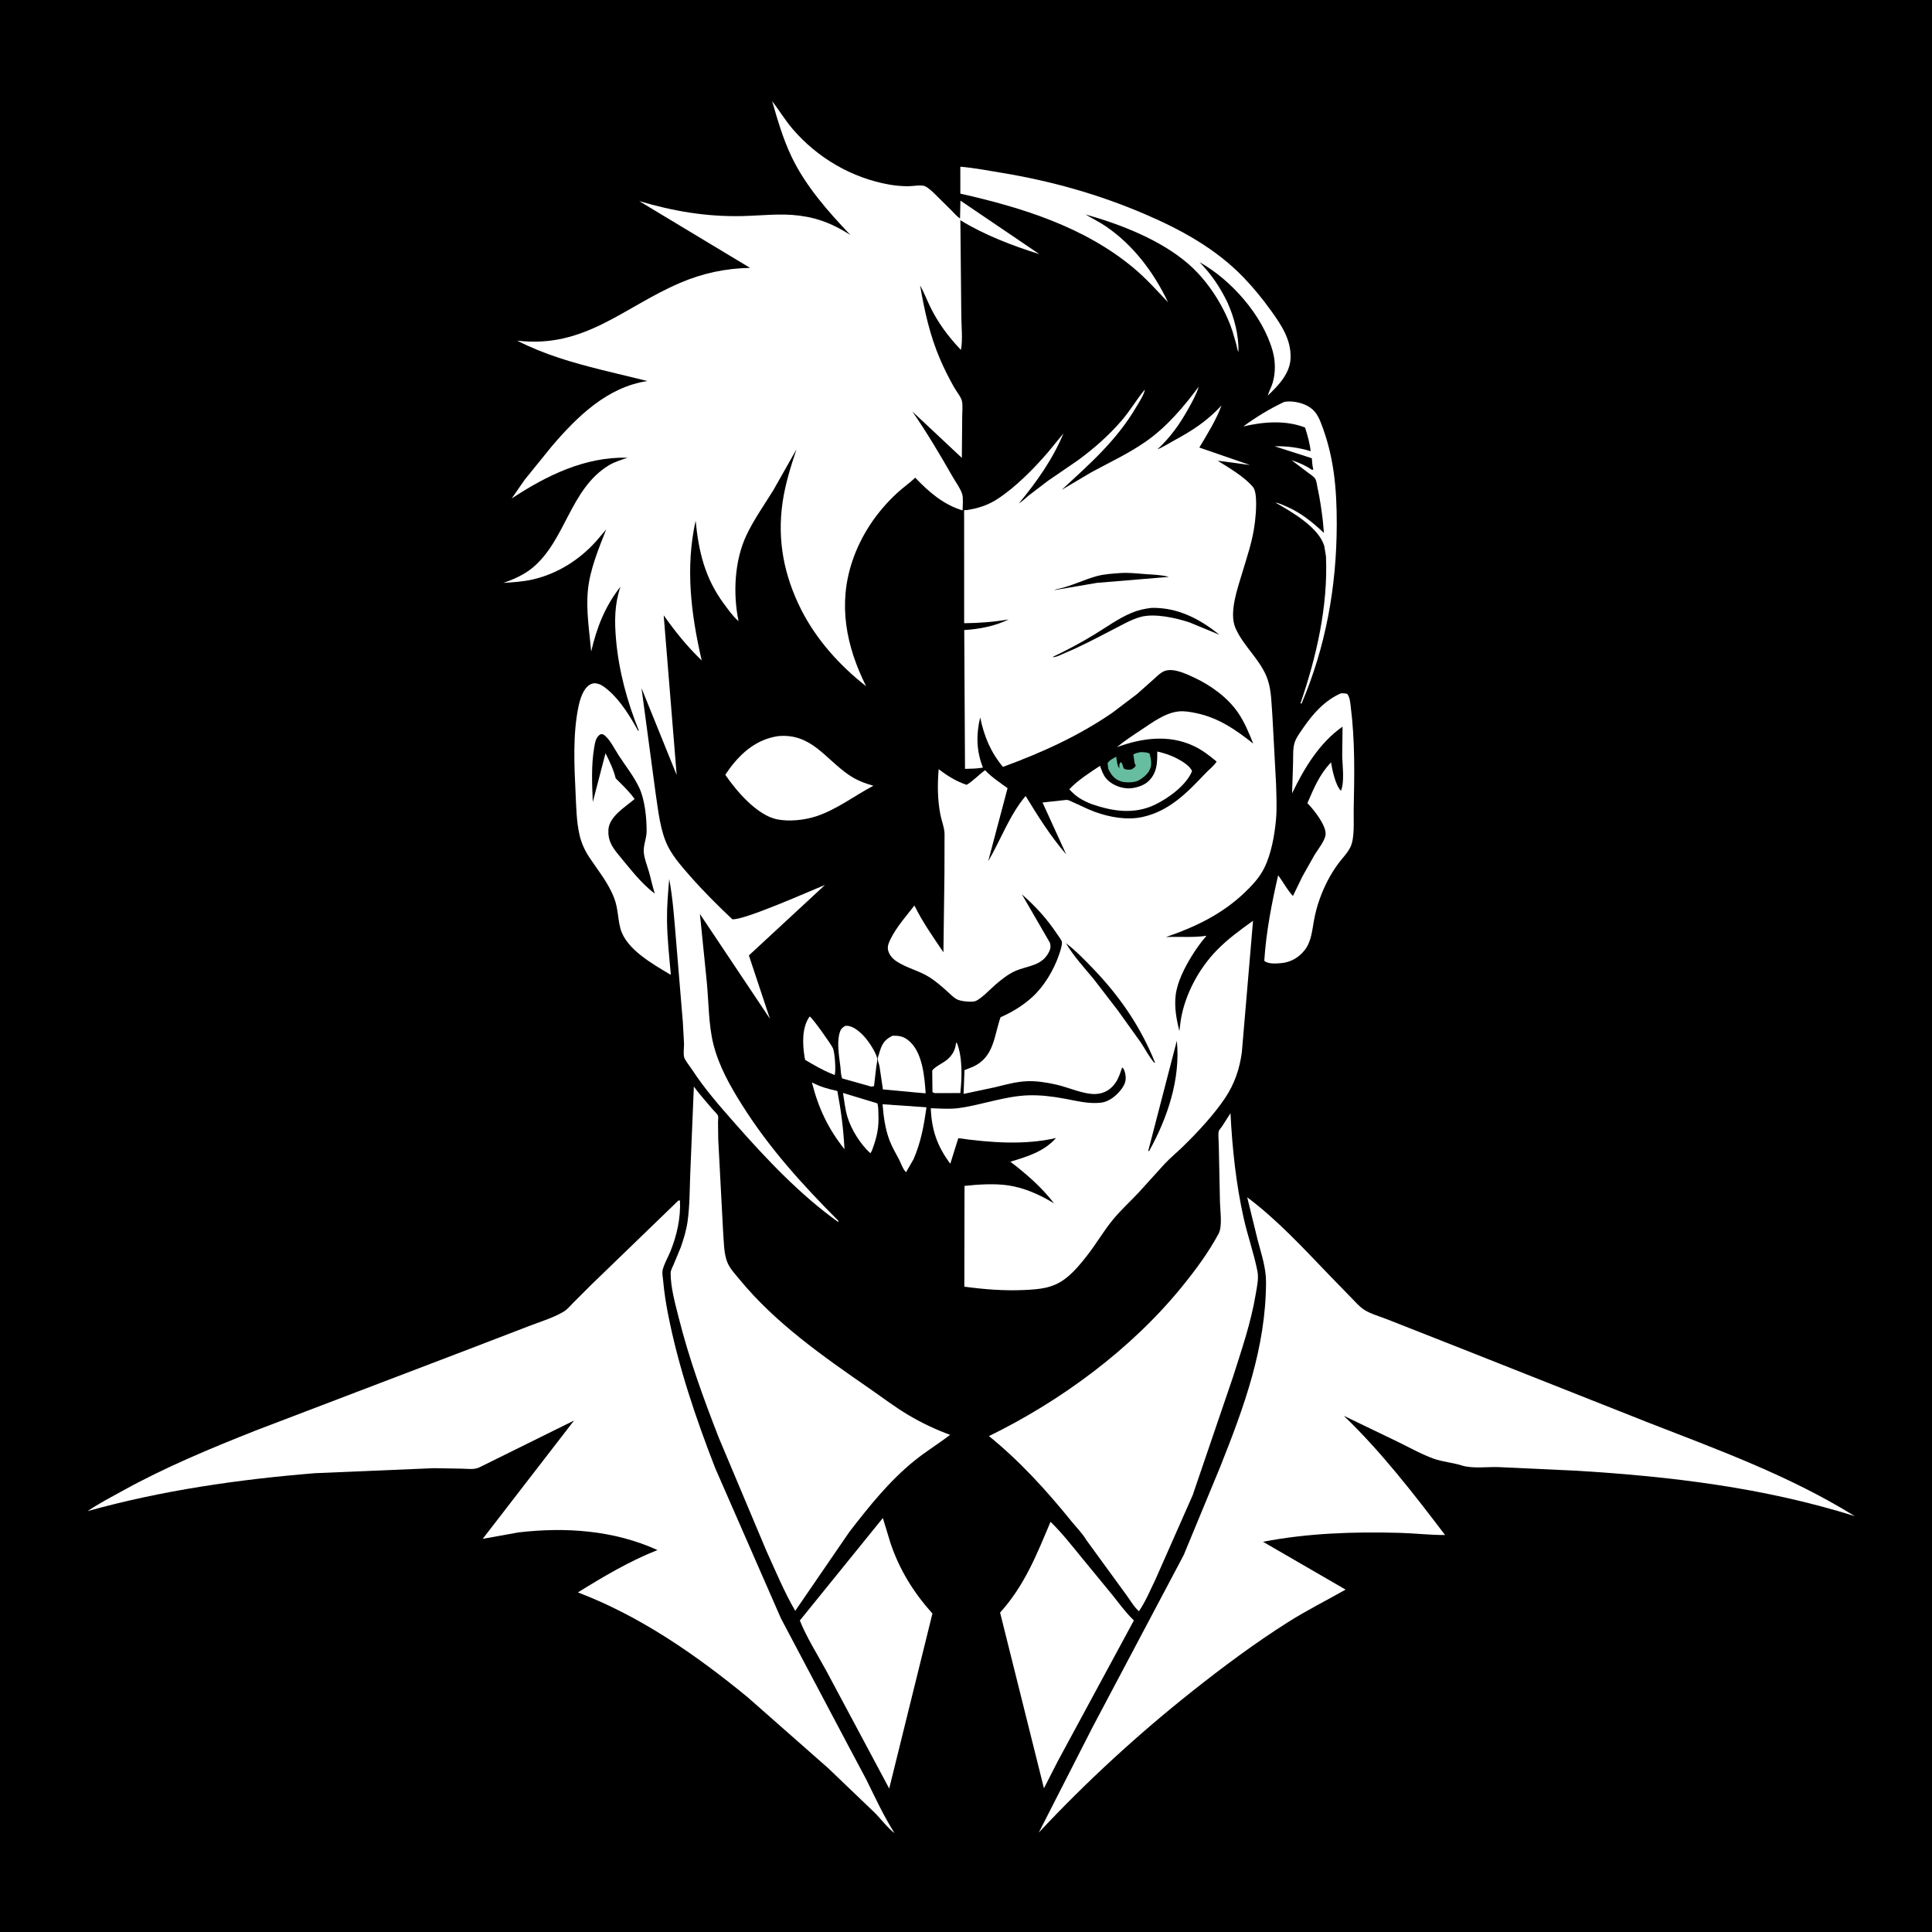
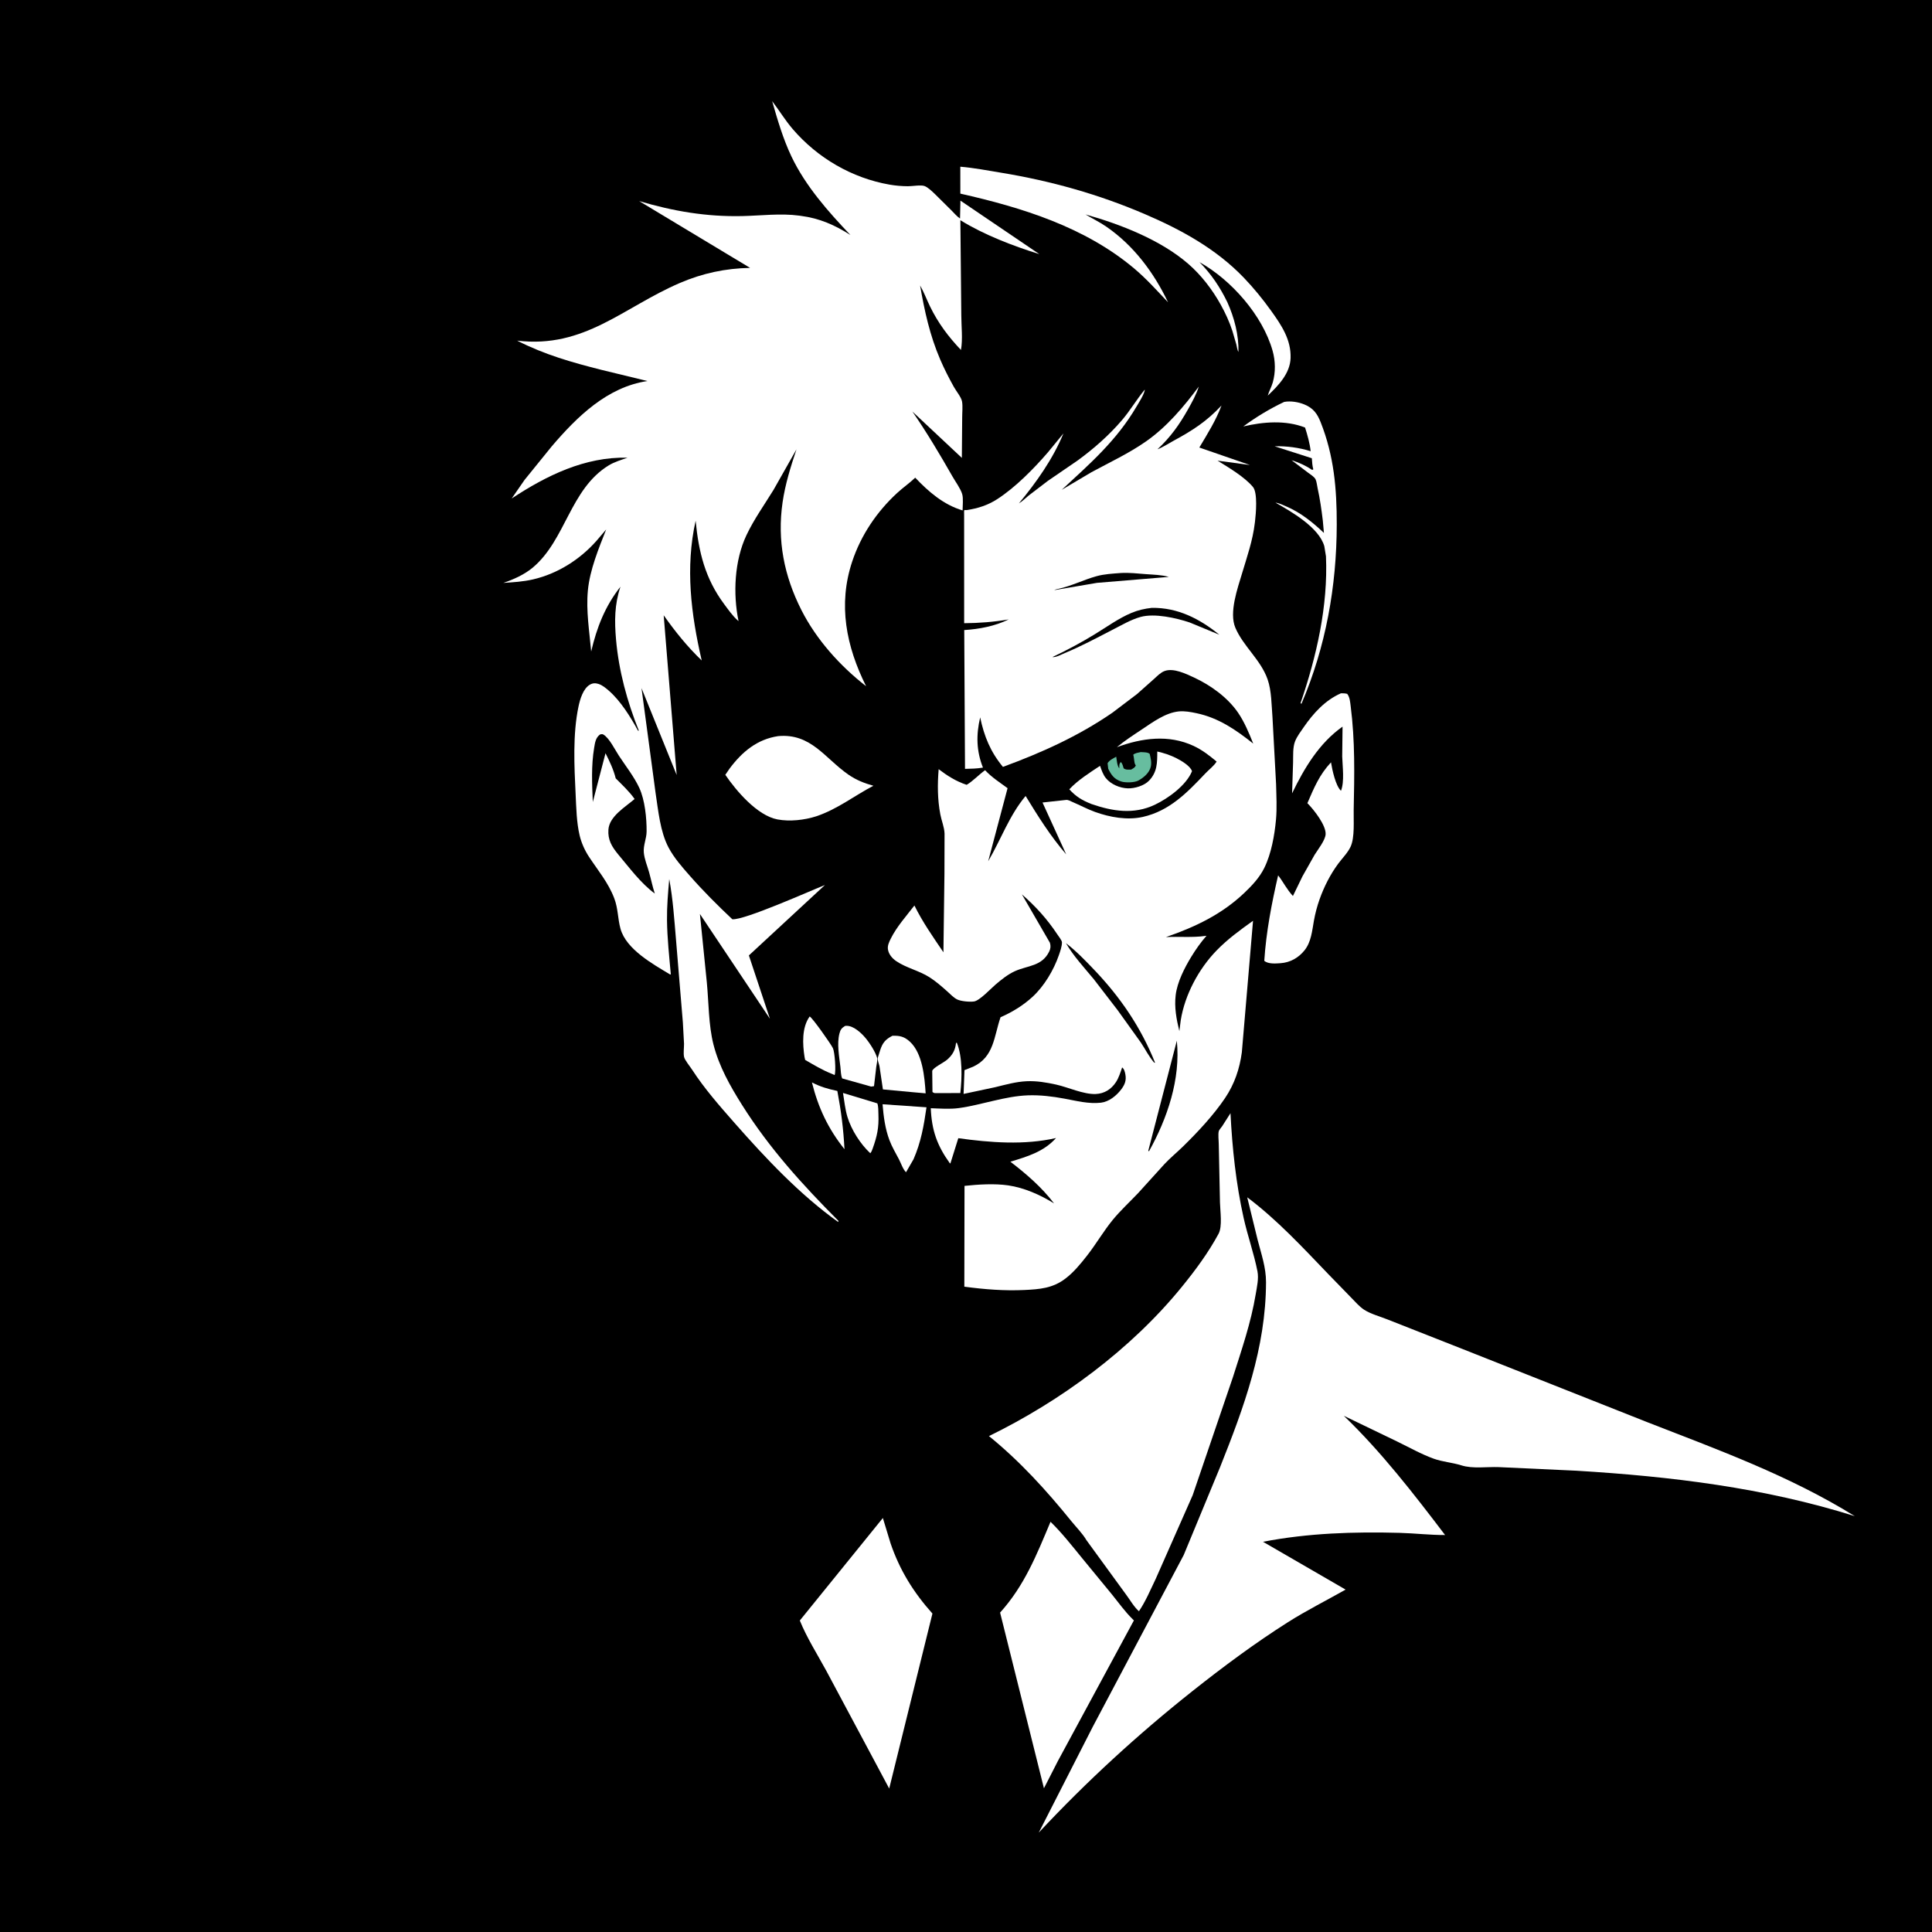
<svg xmlns="http://www.w3.org/2000/svg" version="1.1" style="display: block;" viewBox="0 0 2048 2048" width="1024" height="1024">
  <path transform="translate(0,0)" fill="rgb(0,0,0)" d="M -0 -0 L 2048 0 L 2048 2048 L -0 2048 L -0 -0 z" />
  <path transform="translate(0,0)" fill="rgb(103,189,159)" d="M 1209.17 797.251 C 1212.02 797.46 1216.58 797.202 1218.72 799.122 C 1219.74 803.494 1220.88 808.008 1219.94 812.5 C 1218.56 819.14 1212.35 824.346 1206.67 827.425 C 1202.56 829.653 1192.95 829.877 1188.49 828.395 C 1181.06 825.931 1178.08 821.606 1174.78 814.957 L 1174.08 809 C 1176.26 805.627 1179.83 804.071 1183.24 802.149 C 1183.89 805.819 1184.13 811.605 1186.49 814.5 C 1186.56 811.55 1186.1 810.134 1188 807.803 C 1189.89 809.069 1190.39 812.342 1191.15 814.5 C 1193.79 816.275 1195.86 815.783 1199 815.824 C 1201.26 814.419 1202.82 813.955 1204.02 811.5 C 1203.63 810.816 1202.95 809.761 1202.79 809 C 1202.16 806.04 1202.16 803.135 1201.29 800 C 1203.39 798.185 1206.53 797.871 1209.17 797.251 z" />
  <path transform="translate(0,0)" fill="rgb(255,255,255)" d="M 860.683 1147.42 C 869.674 1152.05 877.759 1154.39 887.616 1156.46 C 891.564 1177.28 894.12 1197.05 895.186 1218.21 C 877.814 1196.49 867.368 1174.2 860.683 1147.42 z" />
  <path transform="translate(0,0)" fill="rgb(255,255,255)" d="M 1013.41 1105.5 L 1014.33 1105.43 C 1020.47 1120.83 1019.74 1142.55 1017.99 1158.68 L 992.75 1158.74 C 990.464 1158.69 990.431 1158.98 988.454 1157.57 L 988.203 1135.2 C 988.941 1131.94 1000.42 1126.36 1003.76 1123.51 C 1009.62 1118.52 1012.7 1113.17 1013.41 1105.5 z" />
  <path transform="translate(0,0)" fill="rgb(255,255,255)" d="M 858.293 1077.5 C 861.175 1078.85 880.832 1106.72 882.922 1111.09 C 884.895 1115.22 886.392 1135.64 884.726 1139.6 L 881.5 1138.18 C 871.99 1134.49 862.299 1128.65 853.492 1123.54 L 852.885 1120.59 C 850.677 1106.88 849.846 1089.12 858.293 1077.5 z" />
  <path transform="translate(0,0)" fill="rgb(255,255,255)" d="M 893.616 1158.58 L 930.029 1169.62 C 931.237 1173.23 931.016 1177.54 931.169 1181.35 C 931.732 1195.34 929.768 1204.43 925.059 1217.55 C 924.399 1219.48 923.823 1220.88 922.574 1222.5 C 912.031 1212.7 902.521 1197.78 898.314 1183.98 C 895.876 1175.98 895.001 1166.86 893.616 1158.58 z" />
  <path transform="translate(0,0)" fill="rgb(255,255,255)" d="M 895.867 1087.5 L 897.516 1087.41 C 904.848 1087.41 912.755 1094.78 917.192 1099.98 C 921.623 1105.17 928.075 1115.02 929.847 1121.61 C 930.354 1123.49 929.149 1128.86 928.876 1130.91 L 926.5 1151.37 L 923.5 1151.83 L 892.765 1143.19 C 891.259 1139.79 891.312 1134.85 890.877 1131.06 C 889.608 1120.02 887.018 1106.54 889.816 1095.66 C 890.902 1091.43 892.164 1089.77 895.867 1087.5 z" />
  <path transform="translate(0,0)" fill="rgb(255,255,255)" d="M 935.549 1170.56 L 982.122 1173.78 C 979.324 1193.25 976.277 1210.8 968.343 1228.91 L 960.423 1242.62 C 957.134 1239.45 955.098 1233.09 952.974 1229 C 949.472 1222.26 945.545 1215.8 942.862 1208.66 C 938.255 1196.41 936.613 1183.52 935.549 1170.56 z" />
  <path transform="translate(0,0)" fill="rgb(255,255,255)" d="M 946.023 1097.96 C 953.74 1097.7 958.634 1098.8 964.5 1104.2 C 977.984 1116.6 980.109 1141.78 981.228 1158.98 L 968.76 1157.88 L 935.932 1154.82 L 932.303 1130.35 C 931.812 1127.66 929.951 1123.85 930.504 1121.27 L 933.026 1113.19 C 935.615 1105.32 938.618 1101.75 946.023 1097.96 z" />
  <path transform="translate(0,0)" fill="rgb(255,255,255)" d="M 1226.75 796.631 C 1233.7 798.201 1240.66 800.468 1247.02 803.7 C 1252.23 806.347 1261.74 811.905 1263.58 817.5 C 1257.52 832.463 1238.31 846.362 1224.13 853.086 C 1201.86 863.639 1179.26 860.043 1156.77 852.221 C 1146.82 848.163 1140.85 844.668 1133.51 836.722 C 1142.4 827.095 1155.19 819.051 1166.1 811.809 C 1167.61 816.233 1169.33 821.257 1172.31 824.911 C 1177.65 831.471 1187.16 835.417 1195.5 835.686 C 1202.76 835.921 1212.85 832.916 1218 827.567 C 1226.78 818.433 1226.76 808.475 1226.75 796.631 z" />
  <path transform="translate(0,0)" fill="rgb(255,255,255)" d="M 1361.29 426.043 C 1368.21 424.78 1376.49 426.146 1382.94 428.851 C 1392.17 432.72 1396.35 438.495 1399.95 447.572 C 1414.11 483.294 1417.08 518.037 1417.01 556.054 C 1416.88 621.608 1405.44 685.552 1379.64 745.958 L 1378.58 745.5 C 1395.59 695.987 1407.87 642.375 1405.58 589.747 L 1403.83 579 C 1398.17 559.086 1368.99 542.415 1352.03 532.797 C 1356.02 533.312 1360.12 535.378 1363.83 536.976 C 1378.88 543.458 1391.63 553.749 1403.42 564.944 L 1402.22 551.687 C 1400.84 540.233 1399.2 528.72 1396.71 517.451 C 1396.12 514.818 1395.69 510.316 1394.5 507.988 C 1393.22 505.485 1389.08 502.873 1386.82 501.224 L 1369.04 487.794 C 1377.14 490.43 1383.9 493.42 1391 498.162 L 1392.16 497.5 C 1391.06 493.659 1390.91 489.724 1390.6 485.758 L 1351.14 473.066 C 1364 472.705 1377.1 474.496 1389.37 478.295 C 1388.44 469.895 1385.98 461.275 1383.43 453.225 C 1362.79 445.099 1338.93 447.122 1317.96 452.055 C 1331.4 442.096 1346.17 433.218 1361.29 426.043 z" />
  <path transform="translate(0,0)" fill="rgb(255,255,255)" d="M 824.9 780.315 C 859.72 777.151 874.238 803.665 899.289 821.101 C 907.557 826.856 916.19 830.259 925.845 832.937 C 905.055 843.832 887.879 857.694 865.246 865.315 C 852.715 869.333 837.145 871.066 824.188 868.626 C 802.715 864.583 780.515 838.419 768.863 821.348 L 773.391 814.712 C 786.616 796.997 802.558 783.652 824.9 780.315 z" />
  <path transform="translate(0,0)" fill="rgb(255,255,255)" d="M 1421.41 734.934 C 1423.83 734.834 1425.72 734.936 1428.08 735.5 C 1430.88 739.024 1431.2 744.136 1431.76 748.5 C 1436.49 785.344 1435.74 821.631 1434.96 858.678 C 1434.72 869.676 1436.27 887.774 1431.63 897.644 C 1428.6 904.113 1422.75 909.866 1418.5 915.629 C 1410.11 927.002 1403.53 940.03 1398.8 953.323 C 1396.17 960.708 1394.23 968.143 1392.83 975.853 C 1390.87 986.754 1389.97 998.565 1382.76 1007.5 C 1376.44 1015.33 1367.6 1020.33 1357.5 1021.02 C 1352.22 1021.39 1344.3 1022.07 1340.19 1018.5 C 1342.17 987.885 1347.99 957.752 1354.87 927.905 C 1360.45 935.125 1364.24 943.079 1370.56 949.781 L 1380.7 928.884 L 1393.53 906.153 C 1397.03 900.505 1404.89 890.691 1405.21 884.279 C 1405.67 874.874 1393.3 859.123 1386.9 852.448 L 1385.88 851.402 C 1393.05 834.866 1398.48 821.462 1410.92 808.097 C 1412.2 816.103 1415.82 833.04 1421.5 838.263 C 1425.38 828.399 1423.08 812.294 1422.79 801.77 L 1423.16 770.254 C 1398.43 787.671 1382.57 814.234 1369.66 840.988 L 1370.72 808.21 C 1370.92 801.12 1370.25 792.197 1372.91 785.625 C 1375 780.483 1378.86 775.385 1382 770.844 C 1392.23 756.035 1404.67 742.297 1421.41 734.934 z" />
  <path transform="translate(0,0)" fill="rgb(255,255,255)" d="M 1017.97 176.711 C 1032.45 177.92 1047.18 180.772 1061.51 183.132 C 1113.85 191.753 1164.4 205.898 1213.18 226.8 C 1251.97 243.42 1288.95 263.61 1318.45 294.325 C 1329.11 305.433 1338.61 317.142 1347.59 329.661 C 1358.48 344.857 1368.65 360.005 1368.08 379.425 C 1367.59 395.845 1355.1 408.77 1343.87 419.364 C 1345.27 414.605 1347.82 410.23 1349.19 405.437 C 1352.28 394.595 1352.05 382.556 1348.99 371.764 C 1338.34 334.237 1305.29 296.781 1271.52 277.871 C 1284.09 290.692 1293.23 304.279 1301.07 320.433 C 1308.4 336.639 1313.26 355.308 1312.82 373.163 C 1311.56 371.126 1311.19 367.648 1310.61 365.259 L 1306.36 350.72 C 1303.19 341.054 1298.97 331.898 1294.04 323 C 1285.2 307.046 1273.39 291.646 1259.59 279.681 C 1230.29 254.272 1187.63 237.673 1150.66 227.308 C 1157.92 231.694 1165.66 235.405 1172.64 240.202 C 1201.63 260.122 1223.15 288.859 1238.17 320.42 C 1226.35 307.949 1215.27 295.495 1202.04 284.391 C 1149.87 240.591 1083.35 219.996 1018 205.249 L 1017.97 176.711 z" />
  <path transform="translate(0,0)" fill="rgb(255,255,255)" d="M 1113.6 1613.15 C 1125.49 1624.74 1136.04 1638.16 1146.53 1651.02 L 1178.5 1689.92 C 1185.76 1698.88 1192.46 1708.37 1200.72 1716.47 L 1201.99 1717.69 L 1121.4 1866.75 L 1106.62 1895.66 L 1060.14 1709.41 C 1086.02 1680.76 1098.86 1648.2 1113.6 1613.15 z" />
  <path transform="translate(0,0)" fill="rgb(255,255,255)" d="M 935.87 1609.15 L 944.034 1636 C 953.765 1664.54 968.366 1688.03 988.417 1710.43 L 942.591 1895.94 L 928.043 1868.66 L 875.856 1771 C 866.403 1753.66 855.244 1736.09 847.84 1717.82 L 935.87 1609.15 z" />
  <path transform="translate(0,0)" fill="rgb(255,255,255)" d="M 1304.37 1180.03 C 1306.21 1217.09 1310.22 1254.86 1318.31 1291.08 C 1322.53 1309.99 1329.25 1328.75 1332.95 1347.64 C 1334.47 1355.4 1332.37 1364.3 1331.09 1372 C 1326.11 1402.08 1316.1 1431.08 1306.88 1460.06 L 1264.29 1584.97 L 1225.17 1673.54 C 1219.63 1685.02 1214.48 1697.41 1207.33 1707.98 C 1202.23 1703.63 1197.91 1696.01 1193.87 1690.57 L 1151.65 1632.62 C 1147.66 1625.73 1140.75 1618.78 1135.69 1612.53 C 1109.15 1579.76 1081.16 1548.93 1048.33 1522.31 C 1124.67 1485.06 1198.98 1430.23 1252.67 1364.28 C 1267.12 1346.53 1280.81 1328.05 1291.71 1307.88 C 1295.95 1300.04 1293.45 1283.93 1293.23 1274.8 L 1291.94 1213.06 C 1291.94 1209.33 1291.03 1202.34 1292 1198.91 C 1292.34 1197.72 1294.71 1195.05 1295.49 1193.91 L 1304.37 1180.03 z" />
-   <path transform="translate(0,0)" fill="rgb(255,255,255)" d="M 735.51 1151.78 C 741.584 1160.15 748.539 1167.77 755.182 1175.68 C 756.616 1177.39 760.554 1181.03 761.132 1182.77 C 761.626 1184.26 761.121 1188.06 761.125 1189.87 L 761.368 1208.01 L 766.522 1305.59 C 767.409 1316.01 767.092 1329.08 771.275 1338.73 C 774.039 1345.11 779.656 1351.04 784.072 1356.41 C 822.003 1402.54 872.018 1437.5 920.785 1471.26 C 934.8 1480.96 948.876 1491.72 963.552 1500.37 C 977.358 1508.51 992.105 1515.51 1007.15 1520.99 C 994.704 1530.56 981.23 1538.74 969.021 1548.67 C 942.303 1570.38 921.243 1596.9 900.301 1623.96 L 842.975 1707.57 C 831.245 1687.35 822.072 1665.19 812.383 1643.91 L 761.969 1524.11 C 745.441 1481.7 730.383 1440.3 719.279 1396.08 C 715.577 1381.34 710.895 1364.75 710.911 1349.5 C 710.914 1346.62 712.815 1343.35 713.941 1340.74 L 721.479 1322.58 C 724.702 1313.6 727.523 1304.22 728.861 1294.75 C 731.262 1277.75 731.016 1260.62 731.727 1243.5 L 735.51 1151.78 z" />
  <path transform="translate(0,0)" fill="rgb(255,255,255)" d="M 1322.1 1269.19 C 1353.42 1292.65 1380.9 1322.31 1407.93 1350.48 L 1431.98 1375.23 C 1436.27 1379.55 1440.83 1384.95 1445.91 1388.29 C 1452.93 1392.9 1463.32 1395.64 1471.19 1398.82 L 1551.09 1430.3 L 1745.76 1507.4 C 1821.47 1536.91 1896.74 1564.18 1966.16 1607.18 C 1870.09 1576.94 1771.09 1565.08 1671 1559.01 L 1588.71 1555.2 C 1576.04 1554.73 1561.17 1557.14 1549.13 1553.34 C 1539.53 1550.31 1529.21 1549.67 1519.78 1546.27 C 1506.47 1541.47 1493.73 1534.19 1481 1528.04 L 1424.5 1500.8 C 1464.13 1538.84 1498.66 1583.54 1531.85 1627.19 C 1515.91 1627.28 1499.75 1625.32 1483.77 1624.89 C 1435.27 1623.58 1386.58 1625.12 1338.84 1634.35 L 1426.39 1685.04 C 1406.04 1696.58 1385 1707.09 1365.23 1719.62 C 1330.16 1741.86 1296.57 1766.84 1264.06 1792.62 C 1206.29 1838.43 1151.47 1888.73 1101.13 1942.64 L 1158.34 1830.53 L 1254.79 1648.39 L 1293.29 1555.35 C 1318.68 1491.65 1341.82 1428.79 1342.04 1359.34 C 1342.09 1343.55 1337.05 1329.45 1333.15 1314.33 L 1322.1 1269.19 z" />
-   <path transform="translate(0,0)" fill="rgb(255,255,255)" d="M 719.235 1272.5 L 720.786 1272.69 C 721.686 1291.01 717.502 1309.62 710.664 1326.55 C 708.167 1332.74 704.094 1339.51 702.517 1345.93 C 701.619 1349.59 702.638 1353.98 702.976 1357.69 C 704.059 1369.61 705.86 1381.37 708.165 1393.11 C 719.186 1449.2 737.556 1503.29 758.226 1556.46 L 827.841 1715.59 L 898.945 1849.97 L 918.163 1886.09 C 927.743 1905.43 936.643 1924.94 948.242 1943.2 C 940.462 1937.27 933.983 1928.28 926.977 1921.3 L 877.747 1874.18 L 792.393 1799.02 C 737.893 1754.32 678.914 1713.25 612.586 1688.03 C 639.73 1671.19 667.17 1654.9 696.939 1643.11 C 650.733 1622.1 599.671 1618.6 549.758 1624.4 L 511.693 1631.23 L 608.53 1505.83 L 508.319 1555.38 C 502.874 1558.14 496.032 1556.97 490.021 1556.84 L 459.776 1556.33 L 334.091 1561.63 C 253.36 1568.16 170.936 1580 92.846 1601.86 C 104.715 1593.78 117.879 1586.98 130.466 1580.03 C 175.802 1555.01 222.796 1535.54 270.833 1516.48 L 497.879 1429.85 L 561.455 1405.42 C 573.114 1400.95 587.234 1396.69 597.812 1390.2 C 601.457 1387.96 604.737 1383.93 607.752 1380.9 L 626.664 1362 L 719.235 1272.5 z" />
  <path transform="translate(0,0)" fill="rgb(255,255,255)" d="M 818.503 107.192 C 826.002 116.99 832.216 127.383 840.314 136.823 C 866.616 167.483 903.164 188.796 943.026 195.726 C 949.438 196.841 955.993 197.379 962.5 197.413 C 967.037 197.437 976.029 195.833 979.89 197.16 C 983.564 198.423 988.318 203.082 991.128 205.774 L 1008.66 223.124 C 1011.48 225.943 1014.36 229.462 1017.68 231.633 L 1018.09 212.659 L 1101.73 269.37 C 1073.93 260.769 1042.75 248.784 1018.03 233.416 L 1019.02 334.505 C 1019.06 345.789 1020.7 359.975 1018.64 370.968 C 1005.18 356.768 994.508 342.525 985.904 324.912 C 982.316 317.567 979.397 309.648 975.332 302.576 C 980.11 329.92 985.582 355.286 996.621 380.998 C 1000.91 390.988 1005.87 400.668 1011.15 410.167 C 1013.58 414.549 1019.05 421.1 1019.82 425.683 C 1020.68 430.737 1019.94 437.381 1019.96 442.623 L 1019.6 485.391 L 967.138 436.211 C 982.513 458.457 996.448 481.911 1009.84 505.384 C 1012.92 510.783 1018.16 517.842 1019.94 523.691 C 1021.31 528.181 1020.41 536.207 1020.39 541.074 C 1000.19 535.012 984.34 521.31 970.168 506.353 C 964.172 512.116 957.166 516.913 951.027 522.574 C 929.446 542.472 912.698 567.236 903.389 595.16 C 888.105 641.006 897.044 685.238 918.099 727.401 C 890.503 705.998 865.323 677.903 849.5 646.645 C 831.157 610.409 823.702 572.892 829.566 532.488 C 832.377 513.12 838.16 494.798 844.308 476.291 L 819.953 519.317 C 810.209 535.19 799.335 550.312 791.319 567.205 C 778.518 594.181 776.863 629.444 782.891 658.362 L 781.958 657.604 C 776.532 652.775 771.904 646.133 767.59 640.327 C 747.398 613.152 740.64 585.197 737.395 551.991 C 726.319 601.681 732.512 651.051 743.841 700.11 C 728.633 685.553 715.651 669.414 703.54 652.237 L 717.305 821.536 L 680.027 729.434 L 694.928 840.5 C 697.793 859.156 699.769 881.608 708.706 898.458 C 714.495 909.374 723.158 919.179 731.286 928.42 C 745.515 944.597 760.622 959.691 776.303 974.453 C 789.001 975.586 858.531 944.482 874.462 938.164 L 793.846 1012.8 L 816.157 1079.92 L 741.938 968.852 L 749.252 1041.24 C 751.325 1062.52 751.037 1086.59 756.292 1107.18 C 762.226 1130.43 773.818 1150.96 786.478 1171.1 C 815.413 1217.12 850.573 1255.82 888.805 1294.2 L 888.5 1295.36 C 847.937 1266.46 811.369 1227.56 778.638 1190.34 C 762.828 1172.36 746.637 1153.96 733.607 1133.83 C 731.585 1130.7 725.852 1123.75 725.132 1120.39 C 724.305 1116.55 725.135 1110.48 725.102 1106.42 L 723.866 1083.79 L 716.602 996.21 C 714.767 974.751 713.359 953.015 709.414 931.828 C 708.147 946.309 706.891 960.85 707.054 975.397 C 707.269 994.534 709.399 1013.8 711.099 1032.86 L 710.32 1032.98 C 692.269 1022.06 663.765 1006.44 657.732 984.461 C 654.75 973.594 655.288 963.144 651.107 952.173 C 644.762 935.524 633.953 922.842 624.329 908.215 C 619.866 901.431 616.34 893.563 614.451 885.654 C 611.16 871.88 610.879 856.339 610.199 842.203 C 608.76 812.286 607.013 778.249 613.263 748.806 C 614.879 741.188 618.151 729.981 625.247 725.815 C 628.229 724.065 631.024 723.934 634.303 724.952 C 638.469 726.244 642.12 729.321 645.365 732.138 C 657.782 742.917 668.464 760.071 676.283 774.5 L 677.187 774.5 C 664.82 743.695 655.942 711.204 653.039 678.113 C 651.314 658.456 651.353 640.726 657.715 621.933 C 641.377 642.627 632.593 665.187 626.674 690.618 C 624.788 669.04 621.115 647.58 623.181 625.83 C 625.253 604.025 634.584 581.515 642.575 561.247 L 632.163 573.45 C 614.603 593.25 591.005 608.172 565.076 614.183 C 554.78 616.57 544.084 617.257 533.558 617.891 C 544.39 614.264 555.966 609.046 564.779 601.65 C 599.747 572.306 604.281 518.553 645.1 493.427 C 651.179 489.685 658.51 487.532 665.23 485.181 C 620.09 484.002 579.167 504.186 542.41 528.433 L 556.116 508.639 L 584.851 473.169 C 611.752 441.67 643.662 410.285 686.34 403.906 L 637.874 392.148 C 606.174 384.129 577.519 376.037 548.193 361.1 C 619.644 369.639 660.642 325.736 720.741 299.937 C 744.77 289.622 769.063 284.45 795.125 283.971 L 677.524 213.154 C 713.824 223.928 749.024 229.909 787 229.047 C 806.681 228.6 827.648 225.935 847.222 228.579 L 849 228.834 C 868.657 231.362 884.988 238.556 901.491 249.121 C 877.836 224.252 853.846 197.141 838.982 165.911 C 830.07 147.187 824.214 127.074 818.503 107.192 z" />
  <path transform="translate(0,0)" fill="rgb(0,0,0)" d="M 636.19 778.5 C 637.574 778.319 638.357 777.912 639.646 778.676 C 645.897 782.381 651.843 794.654 655.999 801 C 663.12 811.874 672.251 823.426 677.692 835.21 C 683.648 848.108 685.546 867.329 685.427 881.417 C 685.361 889.111 681.799 895.951 682.465 903.632 C 683.079 910.708 686.108 917.684 688.018 924.498 C 690.149 932.097 691.642 939.671 694.119 947.209 C 679.166 936.232 667.124 919.727 655.207 905.59 C 648.467 897.356 644.236 890.293 644.939 879.5 C 645.867 865.266 662.948 855.415 672.719 846.963 C 666.966 838.897 659.674 832.092 652.691 825.106 C 650.263 815.497 646.282 807.275 641.866 798.455 L 628.393 850.173 C 627.592 831.157 626.638 811.636 629.818 792.782 C 630.747 787.272 631.351 781.923 636.19 778.5 z" />
  <path transform="translate(0,0)" fill="rgb(255,255,255)" d="M 1270.77 409.779 C 1268.25 417.974 1263.66 426.207 1259.48 433.656 C 1250.26 450.06 1240.81 463.424 1226.95 476.271 C 1232.71 474.114 1238.43 470.257 1243.89 467.302 C 1264 456.414 1279.22 446.658 1294.84 429.831 C 1289.12 445.417 1279.8 460.153 1271.34 474.397 L 1324.97 492.939 L 1290.65 488.337 C 1302.57 495.666 1319.32 505.568 1328.23 516.283 C 1333.31 522.387 1331.33 544.575 1330.39 552.484 L 1330.14 554.5 C 1327.98 572.831 1321.95 590.096 1316.67 607.692 C 1311.92 623.552 1302.68 649.278 1309.52 665.406 C 1317.92 685.21 1336.52 699.414 1343.73 720.204 C 1347.96 732.405 1347.82 747.399 1348.88 760.249 L 1352.69 831.042 C 1352.99 843.531 1353.75 856.462 1352.6 868.912 C 1351.07 885.469 1347.64 904.918 1340.24 919.961 C 1335.15 930.316 1327.14 938.826 1318.84 946.688 C 1294.81 969.44 1266.87 982.663 1235.94 993.356 C 1249.74 992.595 1263.78 994.071 1277.48 992.155 L 1278.96 991.938 C 1272.98 998.771 1267.57 1006.41 1262.84 1014.16 C 1255.67 1025.9 1247.94 1041.01 1246.28 1054.81 C 1244.71 1067.88 1247.08 1080.42 1250.17 1093.06 L 1251.64 1081.48 C 1255.99 1054.53 1270.55 1027.27 1289.44 1007.74 C 1301.17 995.614 1314.6 985.835 1328.27 976.081 L 1316.41 1115.43 C 1314.06 1133.02 1308.61 1149.1 1298.71 1163.86 C 1286.54 1181.99 1269.6 1200.1 1253.99 1215.37 C 1247.54 1221.68 1240.49 1227.42 1234.33 1234.01 L 1206.46 1264.75 C 1197.69 1274 1187.91 1282.99 1179.82 1292.8 C 1169.97 1304.72 1161.99 1318.67 1152.35 1330.96 C 1145.39 1339.84 1138.23 1348.65 1129.18 1355.5 C 1115.85 1365.6 1102.09 1366.68 1086 1367.45 C 1064.53 1368.47 1043.49 1366.78 1022.23 1363.93 L 1022.43 1257.09 C 1036.85 1255.52 1054.29 1254.45 1068.67 1256.54 C 1085.8 1259.04 1102.8 1266.62 1117.37 1275.68 C 1104.19 1258.42 1088.17 1244.64 1071.05 1231.46 C 1088.87 1226.05 1106.55 1220.89 1119.42 1206.35 C 1085.86 1214.06 1049.6 1211.23 1015.84 1206.53 L 1007.46 1233.28 L 1006.81 1233.03 C 993.271 1214.17 987.637 1198.05 986.663 1174.76 C 996.229 1175.09 1006.88 1175.93 1016.35 1174.62 C 1040.75 1171.27 1064.98 1161.99 1089.68 1161.1 C 1102.58 1160.64 1115.72 1162.25 1128.39 1164.61 C 1141.02 1166.95 1154.11 1170.4 1167.05 1168.9 C 1175.55 1167.91 1183.34 1161.59 1188.4 1154.99 C 1192.27 1149.96 1194.13 1145.4 1192.96 1139 C 1192.49 1136.42 1191.74 1133.09 1189.5 1131.51 C 1187.73 1136.76 1185.98 1142.46 1182.94 1147.11 C 1177.98 1154.71 1170.63 1159.32 1161.5 1159.69 C 1148.56 1160.21 1132.39 1152.54 1119.5 1149.69 C 1109.24 1147.43 1098.74 1145.66 1088.2 1146.15 C 1076.86 1146.68 1065.82 1149.82 1054.85 1152.49 L 1021.44 1159.6 L 1022.39 1134.38 L 1031.52 1130.77 C 1053.83 1120.41 1053.63 1098.49 1060.62 1078.31 C 1072.86 1072.99 1084.76 1065.71 1094.59 1056.64 C 1106.96 1045.22 1116.92 1028.41 1122.44 1012.56 C 1123.86 1008.48 1125.72 1003.21 1125.72 998.902 C 1125.71 996.908 1121.94 992.177 1120.73 990.358 C 1109.86 973.995 1097.95 960.931 1083.25 948.057 L 1112.95 999.346 C 1113.95 1002.77 1113.75 1005.48 1112.19 1008.67 C 1104.48 1024.44 1089.51 1023.32 1075.9 1029.46 C 1068.37 1032.86 1061.37 1038.49 1055.15 1043.83 C 1050.36 1047.96 1038.39 1060.74 1032.54 1061.59 C 1027.94 1062.26 1018.52 1061.44 1014.45 1059.36 C 1010.72 1057.45 1007.36 1053.79 1004.21 1050.99 C 998.189 1045.63 992.118 1040.27 985.31 1035.93 C 974.212 1028.85 960.736 1026.11 950.005 1018.81 C 945.773 1015.93 941.95 1011.44 941.229 1006.2 C 940.694 1002.3 942.482 998.581 944.165 995.171 C 950.426 982.492 960.686 971.064 969.318 959.868 C 977.964 977.476 989.101 993.265 1000.07 1009.45 L 1001.15 926.441 L 1001.26 883.638 C 1000.98 876.602 998.077 870.138 996.784 863.277 C 993.744 847.15 993.701 831.649 995.016 815.372 C 1004.43 822.507 1013.47 828.237 1024.7 831.953 C 1031.68 827.762 1037.52 821.256 1044.24 816.448 C 1051.06 823.838 1059.99 829.577 1068.07 835.498 L 1047.51 912.981 C 1060.94 890.108 1069.92 864.343 1087.19 843.763 C 1100.49 865.509 1113.48 886.26 1130.2 905.65 L 1105.11 850.698 L 1129.93 847.985 C 1132.16 847.61 1134.58 849.151 1136.67 850.043 C 1144.74 853.483 1152.45 857.659 1160.71 860.657 C 1176.38 866.347 1194.99 869.694 1211.5 865.955 C 1239.87 859.532 1258.51 840.128 1277.78 819.807 C 1281.53 815.844 1286.87 811.858 1289.67 807.298 C 1281.93 800.836 1274.34 794.914 1265.15 790.647 C 1238.68 778.355 1210.41 782.314 1183.94 792.043 C 1192.21 785.164 1201.31 779.299 1210.25 773.345 C 1221.85 765.624 1235.28 755.578 1249.5 754.139 C 1255.66 753.515 1262.12 754.72 1268.13 755.975 C 1291.68 760.894 1310 773.563 1328.48 788.241 C 1324 777.113 1319.23 765.489 1312.44 755.541 C 1301.3 739.25 1283.25 726.327 1265.54 718.108 C 1257.08 714.179 1243.91 707.859 1234.58 711.284 C 1230.27 712.863 1226.79 716.584 1223.44 719.6 L 1205.28 735.728 L 1179.08 755.589 C 1142.81 780.49 1104.24 797.846 1063.14 812.938 C 1049.89 796.882 1043.27 780.626 1039.02 760.446 C 1034.67 778.907 1034.93 795.98 1041.98 813.698 C 1035.64 814.799 1029.37 814.896 1022.95 815.036 L 1022.14 667.889 C 1037.97 666.938 1054.95 663.681 1069.27 656.603 C 1053.49 659.309 1038.04 660.514 1022.05 660.626 L 1022.03 561.344 L 1022.02 545.685 C 1022.02 545.143 1021.89 541.346 1022.02 541.135 C 1022.52 540.285 1023.97 540.852 1024.95 540.698 C 1036.76 538.845 1047 535.628 1057.12 529.102 C 1076.23 516.782 1095.92 496.829 1110.83 479.5 L 1127.28 459.45 C 1116.26 486.343 1098.57 511.354 1080.06 533.607 C 1083.86 531.404 1087.08 528.009 1090.5 525.241 L 1110.8 509.735 L 1142.6 487.948 C 1159.5 475.59 1175.51 461.499 1189.16 445.594 C 1198.03 435.259 1204.81 423.466 1213.47 413.054 L 1213.47 413.785 C 1212.23 419.176 1207.41 426.419 1204.59 431.232 C 1183.63 466.989 1155.41 491.514 1125.5 519.22 L 1156.89 500.61 C 1176.45 490.003 1196.79 480.574 1215.05 467.758 C 1236.99 452.368 1254.93 431.093 1270.77 409.779 z" />
  <path transform="translate(0,0)" fill="rgb(0,0,0)" d="M 1187.94 607.416 C 1196.69 606.867 1205.96 607.933 1214.7 608.606 C 1222.78 609.229 1231.2 609.325 1239.04 611.538 L 1162.81 617.856 L 1117.5 625.583 C 1118.84 624.861 1120 624.599 1121.5 624.282 C 1135.53 621.327 1148.62 614.569 1162.48 610.759 C 1170.73 608.494 1179.45 608.071 1187.94 607.416 z" />
  <path transform="translate(0,0)" fill="rgb(0,0,0)" d="M 1247.49 1103.2 C 1251.58 1143.96 1237.47 1185.35 1217.94 1220.5 L 1217.25 1219.72 L 1247.49 1103.2 z" />
  <path transform="translate(0,0)" fill="rgb(0,0,0)" d="M 1129.96 999.788 C 1140.82 1008.18 1150.14 1017.84 1159.6 1027.73 C 1187.61 1057.03 1209.29 1088.81 1224.42 1126.5 L 1223.49 1126.44 C 1218.03 1120.29 1213.91 1111.91 1209.29 1105.04 L 1184.72 1070.8 L 1159.42 1037.93 C 1149.23 1025.6 1138.03 1013.66 1129.96 999.788 z" />
  <path transform="translate(0,0)" fill="rgb(0,0,0)" d="M 1220.99 644.352 C 1248.49 643.968 1271.64 655.877 1292.55 672.833 L 1261.09 659.847 C 1246.69 655.016 1223.98 649.915 1209.19 653.941 C 1198.67 656.806 1188.27 663.086 1178.55 667.987 C 1162.16 676.461 1145.85 685.18 1128.79 692.247 C 1125.25 693.712 1119.28 697.075 1115.61 696.5 C 1131.08 689.189 1145.72 681.356 1160.32 672.452 C 1172.99 664.727 1185.89 655.316 1199.59 649.62 C 1206.63 646.696 1213.48 645.189 1220.99 644.352 z" />
</svg>